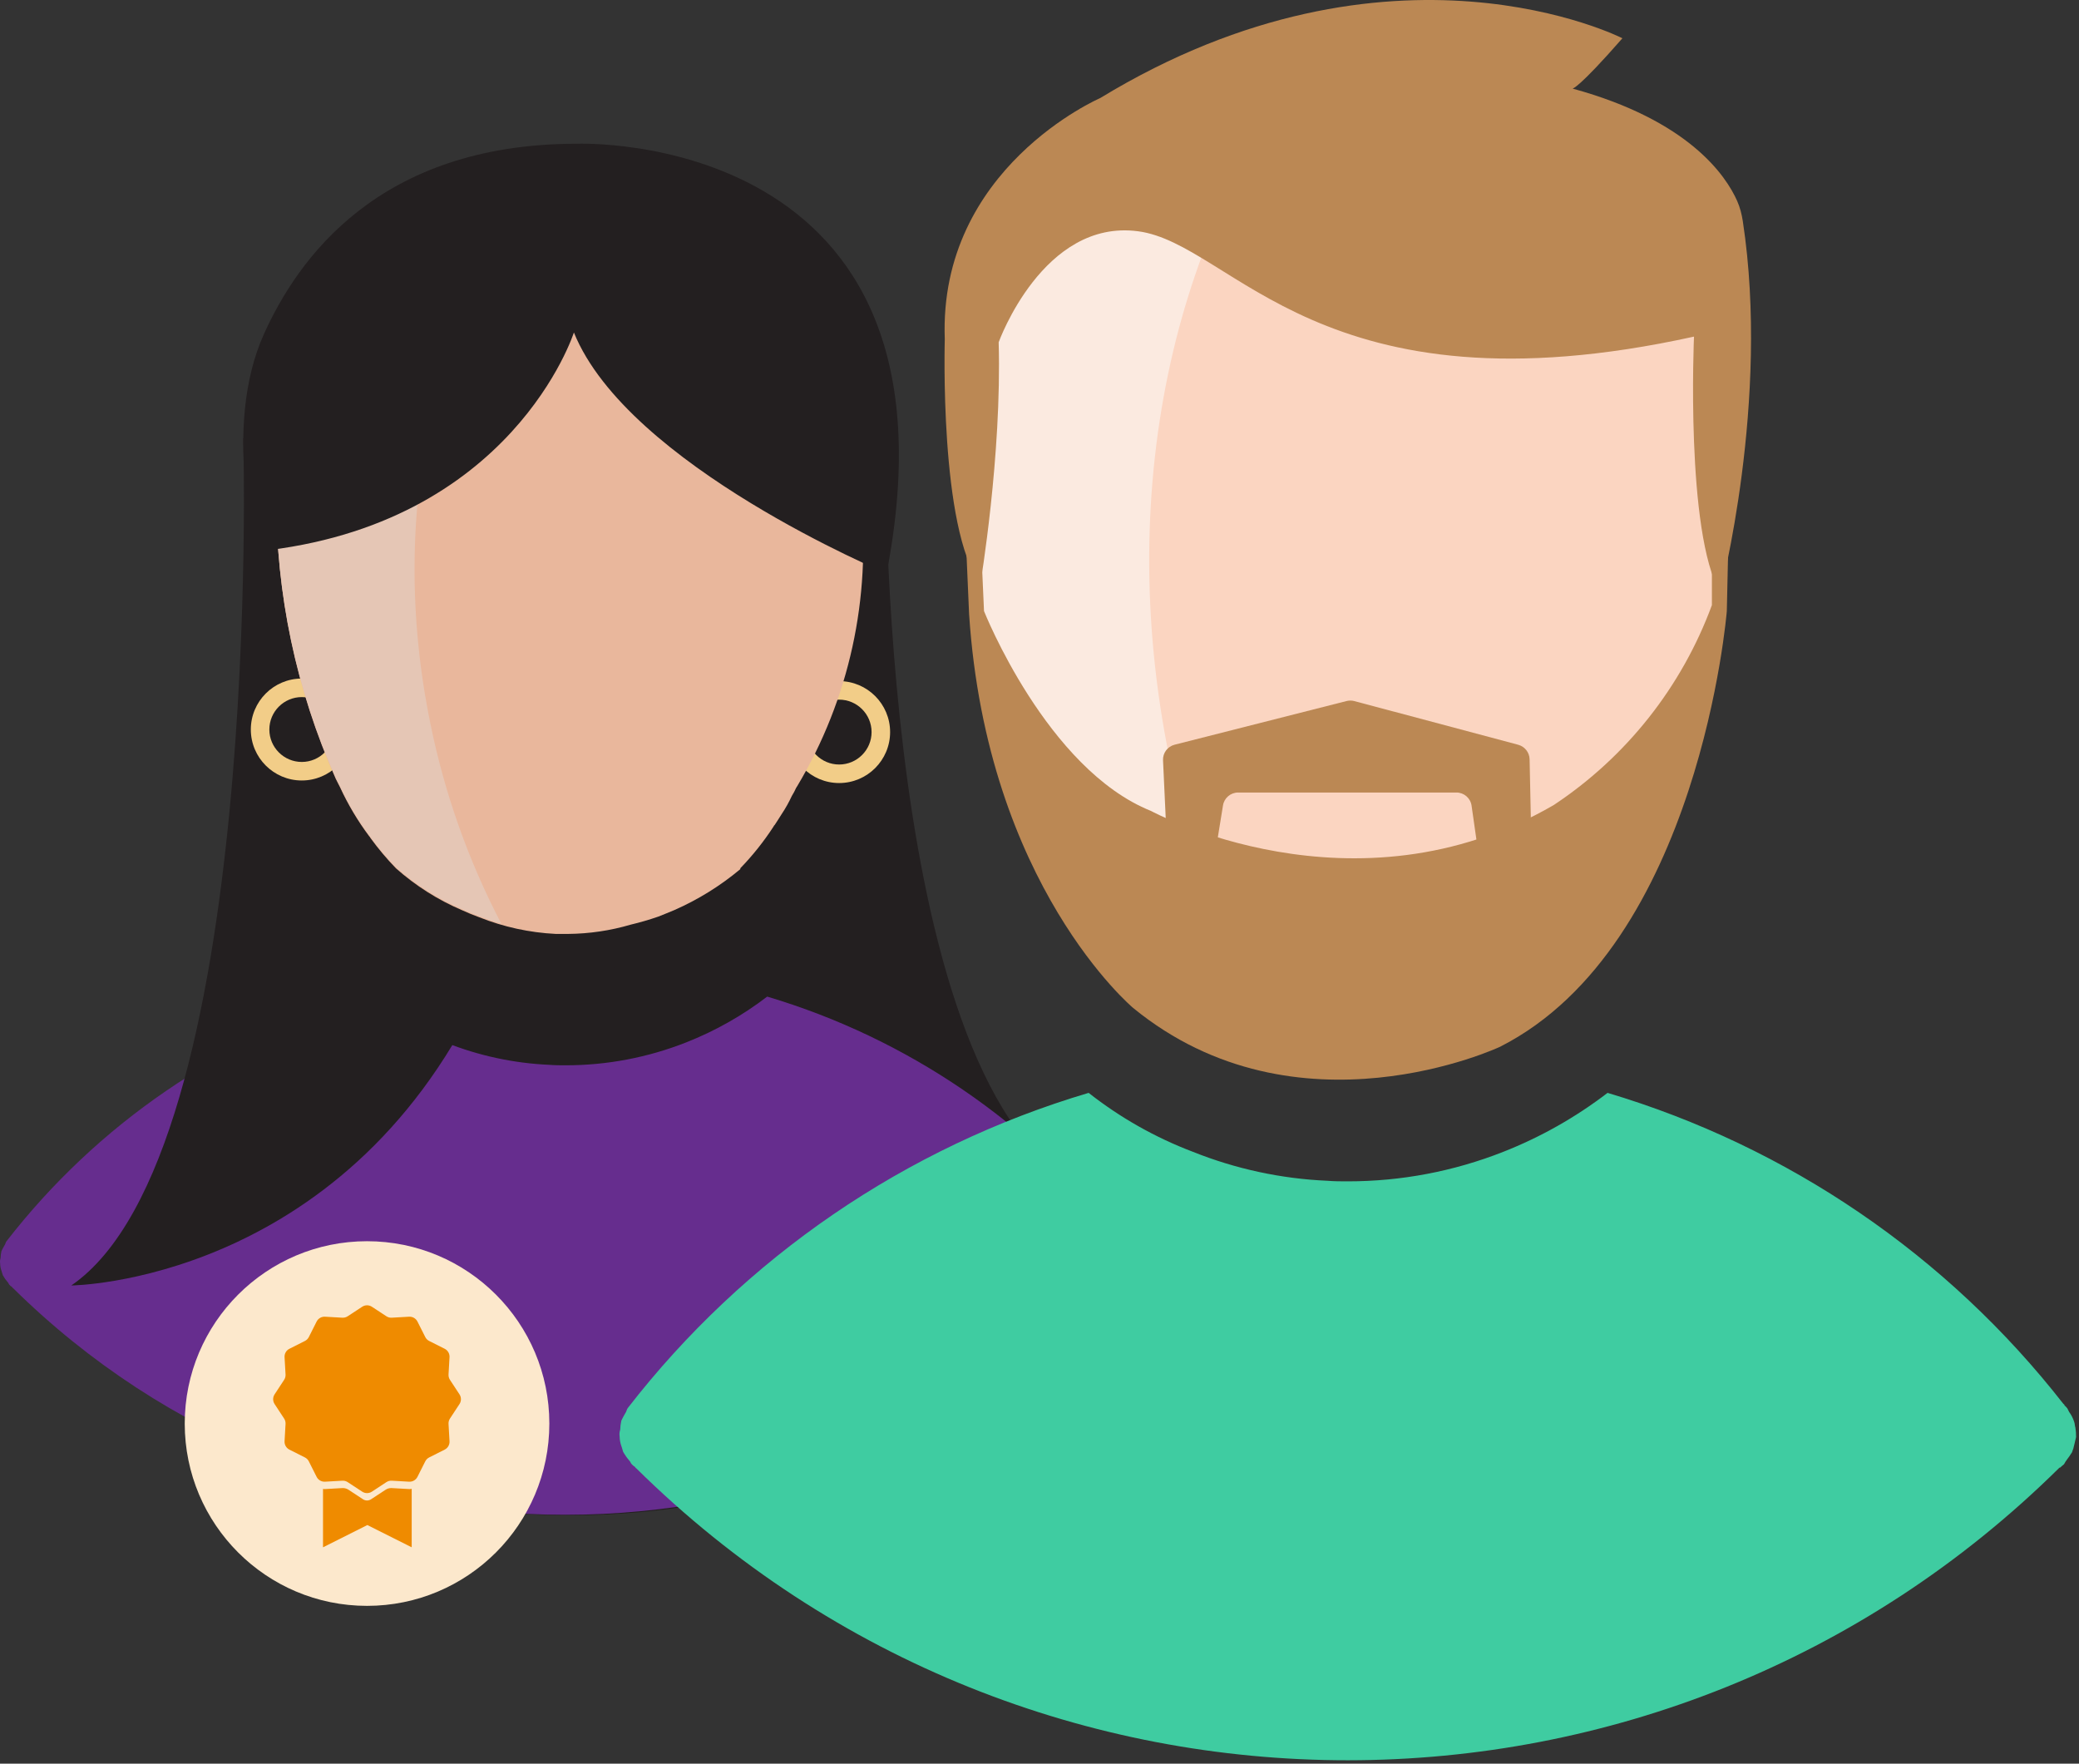
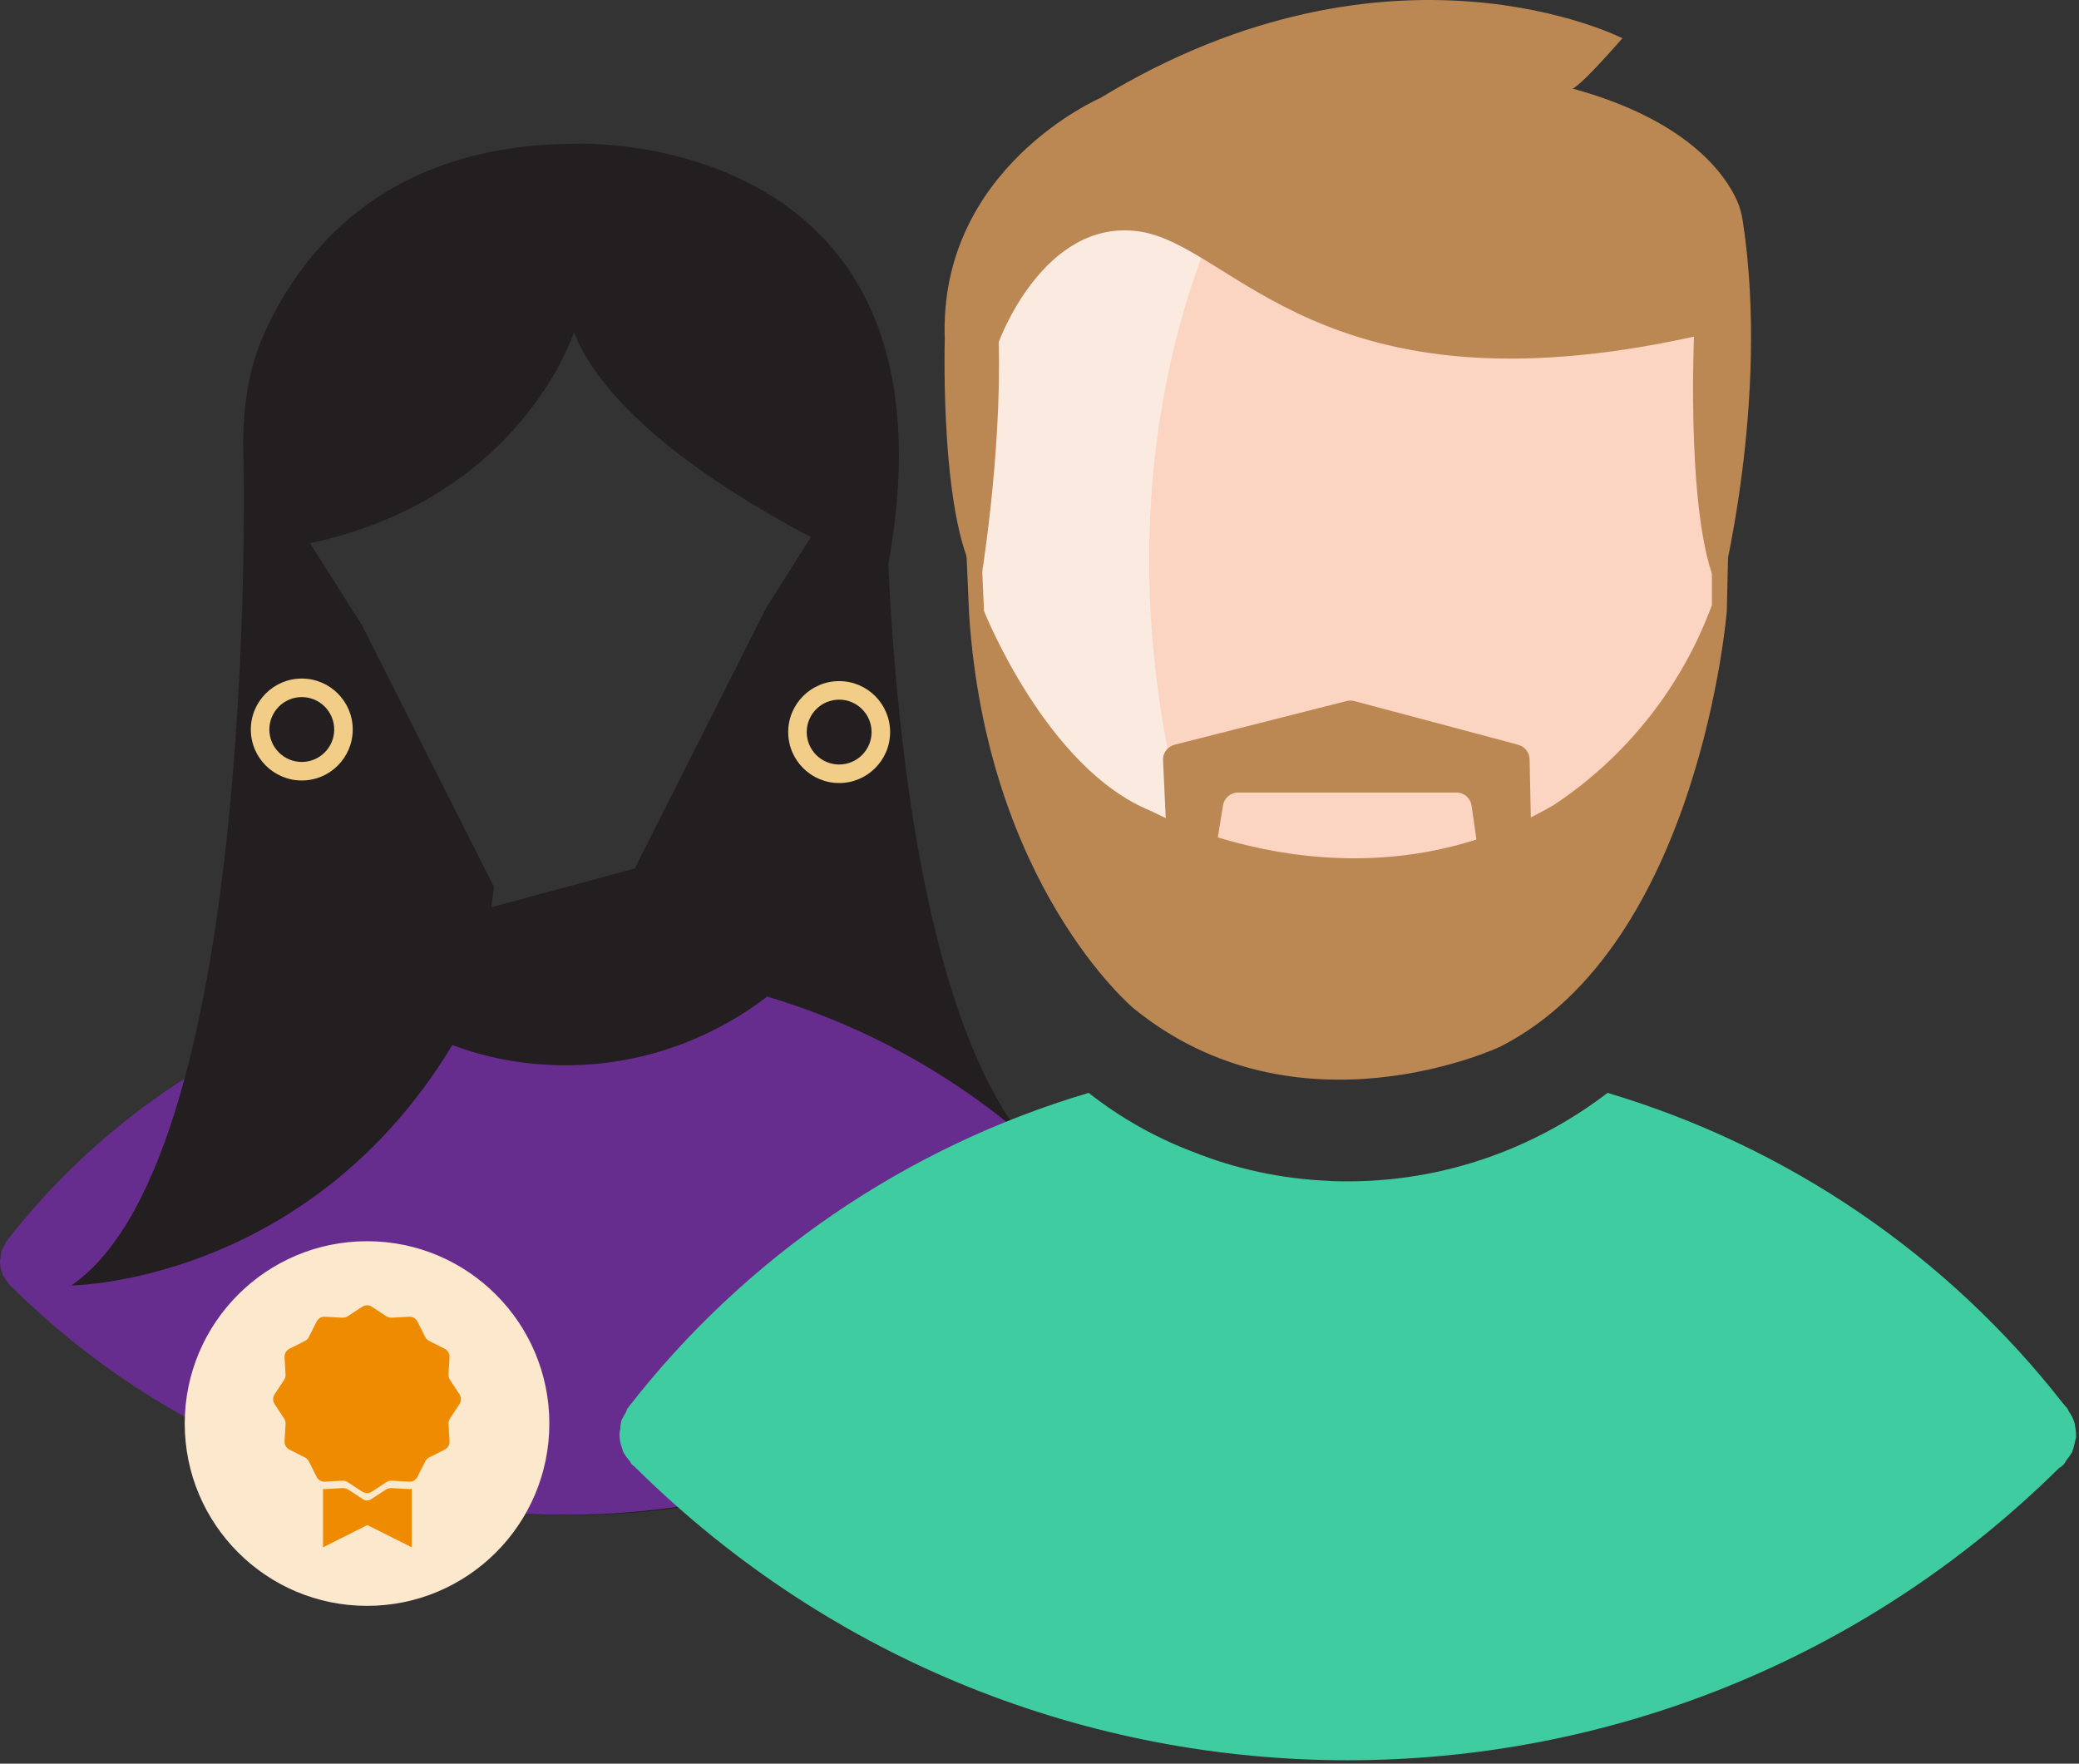
<svg xmlns="http://www.w3.org/2000/svg" width="593" height="503" viewBox="0 0 593 503" fill="none">
  <rect x="0" y="0" width="593" height="503" fill="#333333" stroke="none" />
  <path d="M252.567 119.617C252.567 119.617 249.105 298.574 303.94 336.232C303.94 336.232 113.494 372.568 117.458 264.88L181.056 247.702L218.714 173.047L252.567 119.617Z" fill="#231F20" />
  <path d="M323.485 358.554C323.353 358.173 323.353 357.682 323.226 357.306C322.977 356.492 322.592 355.726 322.089 355.039L321.709 354.283C321.455 354.029 321.328 353.754 321.075 353.649C321.075 353.522 321.075 353.395 320.948 353.395C320.948 353.326 320.89 353.268 320.821 353.268C295.145 320.378 259.86 296.308 219.871 284.395C185.4 274.945 169.74 275.732 168.223 275.605C146.812 275.315 125.48 278.28 104.957 284.395C64.456 296.398 28.748 320.822 2.871 354.214C2.617 354.59 2.617 354.97 2.342 355.335C2.025 355.863 1.734 356.408 1.47 356.968C1.317 357.629 1.232 358.3 1.216 358.976C1.053 359.463 1.01 359.981 1.09 360.483C1.1 361.207 1.227 361.92 1.47 362.597C1.597 362.977 1.724 363.353 1.851 363.849C2.247 364.568 2.723 365.245 3.262 365.858C3.515 366.112 3.515 366.387 3.79 366.614C3.965 366.825 4.176 367.005 4.409 367.142C4.647 367.269 4.535 367.396 4.662 367.396C4.662 367.465 4.721 367.523 4.789 367.523C92.172 453.79 232.683 453.727 319.986 367.38H320.113C320.367 367.132 320.742 366.878 321.001 366.624C321.186 366.275 321.392 365.943 321.63 365.625C322.031 365.097 322.407 364.568 322.755 363.997C322.983 363.432 323.152 362.84 323.258 362.237C323.384 361.603 323.511 361.228 323.638 360.61C323.649 359.922 323.596 359.235 323.485 358.554Z" fill="#231F20" />
  <path d="M322.444 358.393C322.318 358.018 322.318 357.526 322.191 357.146C321.937 356.337 321.551 355.571 321.049 354.883L320.669 354.122C320.415 353.869 320.288 353.594 320.035 353.488C320.035 353.361 320.035 353.234 319.908 353.234C319.908 353.166 319.849 353.108 319.781 353.108C294.105 320.222 258.82 296.148 218.831 284.234C211.775 289.641 203.995 294.039 195.723 297.294C184.762 301.618 173.081 303.838 161.3 303.827C159.799 303.827 158.293 303.827 156.776 303.7C146.57 303.256 136.506 301.095 127.019 297.294C118.695 294.139 110.904 289.736 103.906 284.234C63.405 296.243 27.697 320.666 1.82 354.054C1.566 354.429 1.566 354.81 1.291 355.174C0.974 355.703 0.684 356.247 0.419 356.807C0.266 357.468 0.181 358.139 0.166 358.816C0.002 359.302 -0.04 359.82 0.039 360.322C0.049 361.046 0.176 361.76 0.419 362.436C0.546 362.817 0.673 363.197 0.8 363.689C1.196 364.408 1.672 365.084 2.211 365.697C2.465 365.951 2.465 366.226 2.713 366.458C2.887 366.67 3.099 366.849 3.332 366.987C3.569 367.114 3.458 367.241 3.585 367.241C3.585 367.315 3.643 367.367 3.712 367.367C91.095 453.635 231.605 453.577 318.909 367.23H319.036C319.289 366.976 319.67 366.702 319.923 366.469C320.109 366.12 320.315 365.787 320.552 365.47C320.954 364.941 321.329 364.413 321.678 363.842C321.916 363.277 322.09 362.685 322.207 362.082C322.339 361.453 322.466 361.073 322.593 360.454C322.598 359.767 322.55 359.075 322.444 358.393Z" fill="#662D8E" />
  <path d="M69.404 124.902C69.404 124.902 75.175 328.964 20.34 366.622C20.34 366.622 97.311 365.961 136.95 283.378L140.914 252.987L103.256 178.332L69.404 124.902Z" fill="#231F20" />
  <path d="M86.079 222.597C78.061 222.597 71.544 216.08 71.544 208.062C71.544 200.049 78.061 193.527 86.079 193.527C94.091 193.527 100.613 200.049 100.613 208.062C100.613 216.08 94.091 222.597 86.079 222.597ZM86.079 198.813C80.978 198.813 76.829 202.962 76.829 208.062C76.829 213.162 80.978 217.311 86.079 217.311C91.179 217.311 95.328 213.162 95.328 208.062C95.328 202.962 91.179 198.813 86.079 198.813Z" fill="#F2CD88" />
  <path d="M239.354 223.327C231.336 223.327 224.819 216.81 224.819 208.792C224.819 200.775 231.336 194.258 239.354 194.258C247.367 194.258 253.889 200.775 253.889 208.792C253.889 216.81 247.367 223.327 239.354 223.327ZM239.354 199.543C234.254 199.543 230.105 203.692 230.105 208.792C230.105 213.893 234.254 218.042 239.354 218.042C244.454 218.042 248.603 213.893 248.603 208.792C248.603 203.692 244.454 199.543 239.354 199.543Z" fill="#F2CD88" />
-   <path d="M96.993 224.53C99.26 229.456 102.041 234.134 105.286 238.473C105.444 238.626 105.576 238.806 105.666 239.002C107.886 242.057 110.317 244.953 112.949 247.659C118.546 252.627 124.905 256.66 131.786 259.593C133.42 260.354 135.047 260.999 136.675 261.602C143.652 264.382 151.036 265.989 158.536 266.359H162.05C168.092 266.306 174.096 265.418 179.888 263.716C182.52 263.092 185.115 262.336 187.674 261.454C189.302 260.82 190.808 260.201 192.325 259.567C199.127 256.581 205.464 252.648 211.162 247.886V247.633C214.671 244.007 217.826 240.053 220.58 235.825C220.707 235.698 220.707 235.445 220.961 235.297C221.579 234.298 222.366 233.182 222.974 232.157C224.063 230.519 225.03 228.801 225.855 227.014C226.331 226.248 226.753 225.45 227.118 224.626C227.25 224.499 227.25 224.499 227.25 224.372C227.319 224.372 227.377 224.314 227.377 224.245C242.218 199.441 248.561 170.472 245.448 141.736C245.448 95.642 216.817 48.809 162.071 48.809C104.805 48.809 78.811 97.037 78.811 141.736C78.727 169.425 84.509 196.814 95.767 222.11C96.121 222.902 96.628 223.769 96.993 224.53Z" fill="#E9B79C" />
-   <path d="M122.711 206.125C110.238 145.037 124.625 86.354 156.484 48.844C103.177 51.925 78.79 98.278 78.79 141.475C78.705 169.159 84.482 196.553 95.745 221.844C96.1 222.605 96.607 223.477 96.972 224.238C99.239 229.164 102.019 233.836 105.264 238.181C105.423 238.329 105.555 238.508 105.645 238.709C107.865 241.764 110.296 244.66 112.928 247.367C118.525 252.335 124.883 256.367 131.765 259.301C133.398 260.057 135.026 260.707 136.654 261.309C138.731 262.134 140.85 262.847 142.996 263.455C133.562 245.4 126.733 226.098 122.711 206.125Z" fill="#E5C6B5" />
  <path d="M163.694 94.824C163.694 94.824 146.184 149.844 73.346 157.275C73.346 157.275 63.225 121.906 75.328 95.173C84.805 74.237 107.701 40.998 164.518 40.998C164.518 40.998 277.493 36.373 252.884 163.533C252.905 163.533 179.074 132.831 163.694 94.824Z" fill="#231F20" />
  <path d="M591.978 407.202C591.815 406.719 591.815 406.086 591.651 405.596C591.324 404.547 590.828 403.56 590.181 402.682L589.691 401.702C589.364 401.375 589.201 401.021 588.874 400.885C588.874 400.722 588.874 400.558 588.71 400.558C588.71 400.47 588.636 400.395 588.547 400.395C555.478 358.034 510.034 327.035 458.53 311.691C449.443 318.655 439.423 324.319 428.77 328.512C414.652 334.08 399.615 336.932 384.435 336.926C382.501 336.926 380.561 336.926 378.608 336.762C365.463 336.19 352.502 333.399 340.283 328.512C329.562 324.448 319.528 318.778 310.516 311.691C258.353 327.157 212.364 358.606 179.036 401.614C178.709 402.097 178.709 402.587 178.355 403.057C177.947 403.737 177.572 404.438 177.232 405.16C177.034 406.011 176.925 406.875 176.905 407.747C176.694 408.373 176.639 409.033 176.742 409.687C176.755 410.613 176.919 411.532 177.232 412.41C177.395 412.9 177.559 413.39 177.722 414.023C178.232 414.949 178.845 415.813 179.539 416.61C179.866 416.936 179.866 417.29 180.186 417.59C180.411 417.855 180.683 418.087 180.982 418.271C181.289 418.434 181.146 418.597 181.309 418.597C181.309 418.686 181.384 418.761 181.473 418.761C294.015 529.867 474.983 529.785 587.424 418.584H587.587C587.914 418.257 588.404 417.903 588.731 417.604C588.969 417.154 589.234 416.719 589.541 416.317C590.058 415.636 590.542 414.956 590.991 414.22C591.297 413.492 591.522 412.73 591.672 411.954C591.842 411.143 592.005 410.653 592.168 409.857C592.175 408.965 592.114 408.08 591.978 407.202Z" fill="#3FCCA1" />
  <path d="M299.42 239.785C302.34 246.129 305.928 252.154 310.107 257.742C310.311 257.94 310.482 258.171 310.597 258.423C313.456 262.364 316.588 266.088 319.977 269.573C327.186 275.979 335.375 281.166 344.238 284.944C346.335 285.924 348.431 286.754 350.535 287.53C359.52 291.111 369.03 293.18 378.682 293.657H383.209C390.99 293.589 398.723 292.445 406.183 290.253C409.573 289.45 412.922 288.476 416.21 287.34C418.314 286.523 420.247 285.726 422.207 284.91C430.968 281.064 439.13 275.999 446.468 269.866V269.539C450.988 264.869 455.045 259.778 458.592 254.332C458.755 254.169 458.755 253.842 459.082 253.651C459.878 252.365 460.899 250.928 461.675 249.608C463.084 247.504 464.323 245.285 465.385 242.984C466.005 241.997 466.549 240.97 467.019 239.908C467.182 239.744 467.182 239.744 467.182 239.581C467.278 239.581 467.345 239.513 467.345 239.418C486.46 207.472 494.635 170.162 490.626 133.152C490.626 73.787 453.745 13.469 383.236 13.469C309.481 13.469 276.01 75.584 276.01 133.152C275.901 168.814 283.342 204.095 297.841 236.667C298.304 237.689 298.957 238.825 299.42 239.785Z" fill="#FBD5C1" />
  <path d="M333.544 216.074C317.486 137.397 336.015 61.818 377.042 13.508C308.384 17.476 276.976 77.175 276.976 132.809C276.867 168.465 284.308 203.746 298.807 236.319C299.27 237.299 299.923 238.422 300.386 239.402C303.306 245.746 306.894 251.771 311.073 257.359C311.284 257.557 311.448 257.788 311.564 258.04C314.422 261.981 317.554 265.705 320.944 269.19C328.152 275.596 336.341 280.783 345.204 284.561C347.301 285.534 349.398 286.371 351.501 287.147C354.176 288.209 356.906 289.128 359.67 289.911C347.519 266.658 338.724 241.798 333.544 216.074Z" fill="#FBEAE0" />
  <path d="M280.673 174.282C280.673 174.282 298.542 219.379 328.323 231.292C328.323 231.292 386.184 262.775 443.194 229.59C463.901 215.867 479.7 195.895 488.291 172.58V135.992H493.396L492.546 174.282C492.546 174.282 484.888 269.582 427.878 298.539C427.878 298.539 370.017 325.768 323.218 287.478C323.218 287.478 281.524 252.591 276.419 175.16L274.717 136.019H278.971L280.673 174.282Z" fill="#BB8854" />
  <path d="M333.17 247.701L331.734 216.838C331.638 214.768 333.013 212.917 335.021 212.4L384.067 199.943C384.789 199.759 385.551 199.759 386.273 199.943L433.051 212.413C434.93 212.924 436.251 214.605 436.292 216.552L437.027 251.568C437.054 253.14 436.244 254.604 434.903 255.414L429.961 258.375C427.885 259.621 425.196 258.947 423.957 256.871C423.657 256.374 423.46 255.822 423.378 255.244L419.743 229.785C419.437 227.627 417.592 226.028 415.414 226.028H353.156C351.011 226.028 349.18 227.586 348.84 229.703L345.436 250.669C345.048 253.052 342.809 254.672 340.426 254.291C339.78 254.182 339.167 253.937 338.629 253.562L335.049 251.085C333.932 250.315 333.238 249.063 333.17 247.701Z" fill="#BB8854" />
  <path d="M279.639 166.449C279.639 166.449 285.779 130.038 284.853 97.616C284.853 97.616 297.514 62.341 324.648 65.963C351.781 69.577 376.47 119.521 483.186 96.002C483.186 96.002 480.715 151.821 490.66 169.002C490.66 169.002 504.942 114.423 497.107 63.076C496.807 61.102 496.31 59.162 495.507 57.338C492.314 50.129 481.743 34.337 448.544 25.263C448.544 25.263 450.103 25.386 462.765 10.914C462.765 10.914 396.994 -22.666 313.797 27.979C313.797 27.979 267.672 47.876 269.482 96.71C269.482 96.71 267.883 151.072 279.639 166.449Z" fill="#BB8854" />
  <circle cx="104.691" cy="406" r="52" fill="#FCE8CC" />
  <g opacity="1">
    <path d="M92.2 441.269L92.134 441.269V424.65C92.272 424.679 92.415 424.694 92.559 424.694C92.6 424.694 92.64 424.692 92.68 424.69L97.622 424.407C97.681 424.404 97.738 424.402 97.791 424.402C98.367 424.402 98.926 424.569 99.406 424.885L103.544 427.601C103.886 427.826 104.283 427.944 104.692 427.944C105.101 427.944 105.498 427.826 105.839 427.601L109.978 424.885C110.458 424.569 111.017 424.402 111.594 424.402C111.647 424.402 111.703 424.404 111.762 424.407L116.704 424.69C116.744 424.692 116.785 424.694 116.825 424.694C117.03 424.694 117.233 424.664 117.428 424.606V441.268L117.372 441.269L104.781 434.95L92.2 441.269Z" fill="#EF8B00" />
    <path d="M106.075 372.69L110.213 375.406C110.665 375.703 111.2 375.846 111.739 375.815L116.681 375.532C117.682 375.475 118.623 376.018 119.074 376.914L121.3 381.335C121.543 381.818 121.934 382.21 122.417 382.452L126.838 384.678C127.735 385.129 128.277 386.069 128.22 387.071L127.937 392.013C127.906 392.553 128.049 393.087 128.345 393.539L131.062 397.677C131.613 398.516 131.613 399.602 131.062 400.441L128.345 404.579C128.049 405.031 127.906 405.566 127.937 406.105L128.22 411.047C128.277 412.048 127.735 412.989 126.838 413.44L122.417 415.666C121.934 415.909 121.543 416.3 121.3 416.783L119.074 421.204C118.623 422.1 117.682 422.643 116.681 422.586L111.739 422.303C111.2 422.272 110.665 422.415 110.213 422.712L106.075 425.428C105.236 425.979 104.15 425.979 103.311 425.428L99.173 422.712C98.722 422.415 98.186 422.272 97.647 422.303L92.705 422.586C91.703 422.643 90.763 422.1 90.312 421.204L88.086 416.783C87.843 416.3 87.451 415.909 86.969 415.666L82.548 413.44C81.651 412.989 81.108 412.048 81.166 411.047L81.449 406.105C81.48 405.566 81.336 405.031 81.04 404.579L78.324 400.441C77.773 399.602 77.773 398.516 78.324 397.677L81.04 393.539C81.336 393.087 81.48 392.553 81.449 392.013L81.166 387.071C81.108 386.069 81.651 385.129 82.548 384.678L86.969 382.452C87.451 382.21 87.843 381.818 88.086 381.335L90.312 376.914C90.763 376.018 91.703 375.475 92.705 375.532L97.647 375.815C98.186 375.846 98.722 375.703 99.173 375.406L103.311 372.69C104.15 372.14 105.236 372.14 106.075 372.69Z" fill="#EF8B00" />
  </g>
</svg>